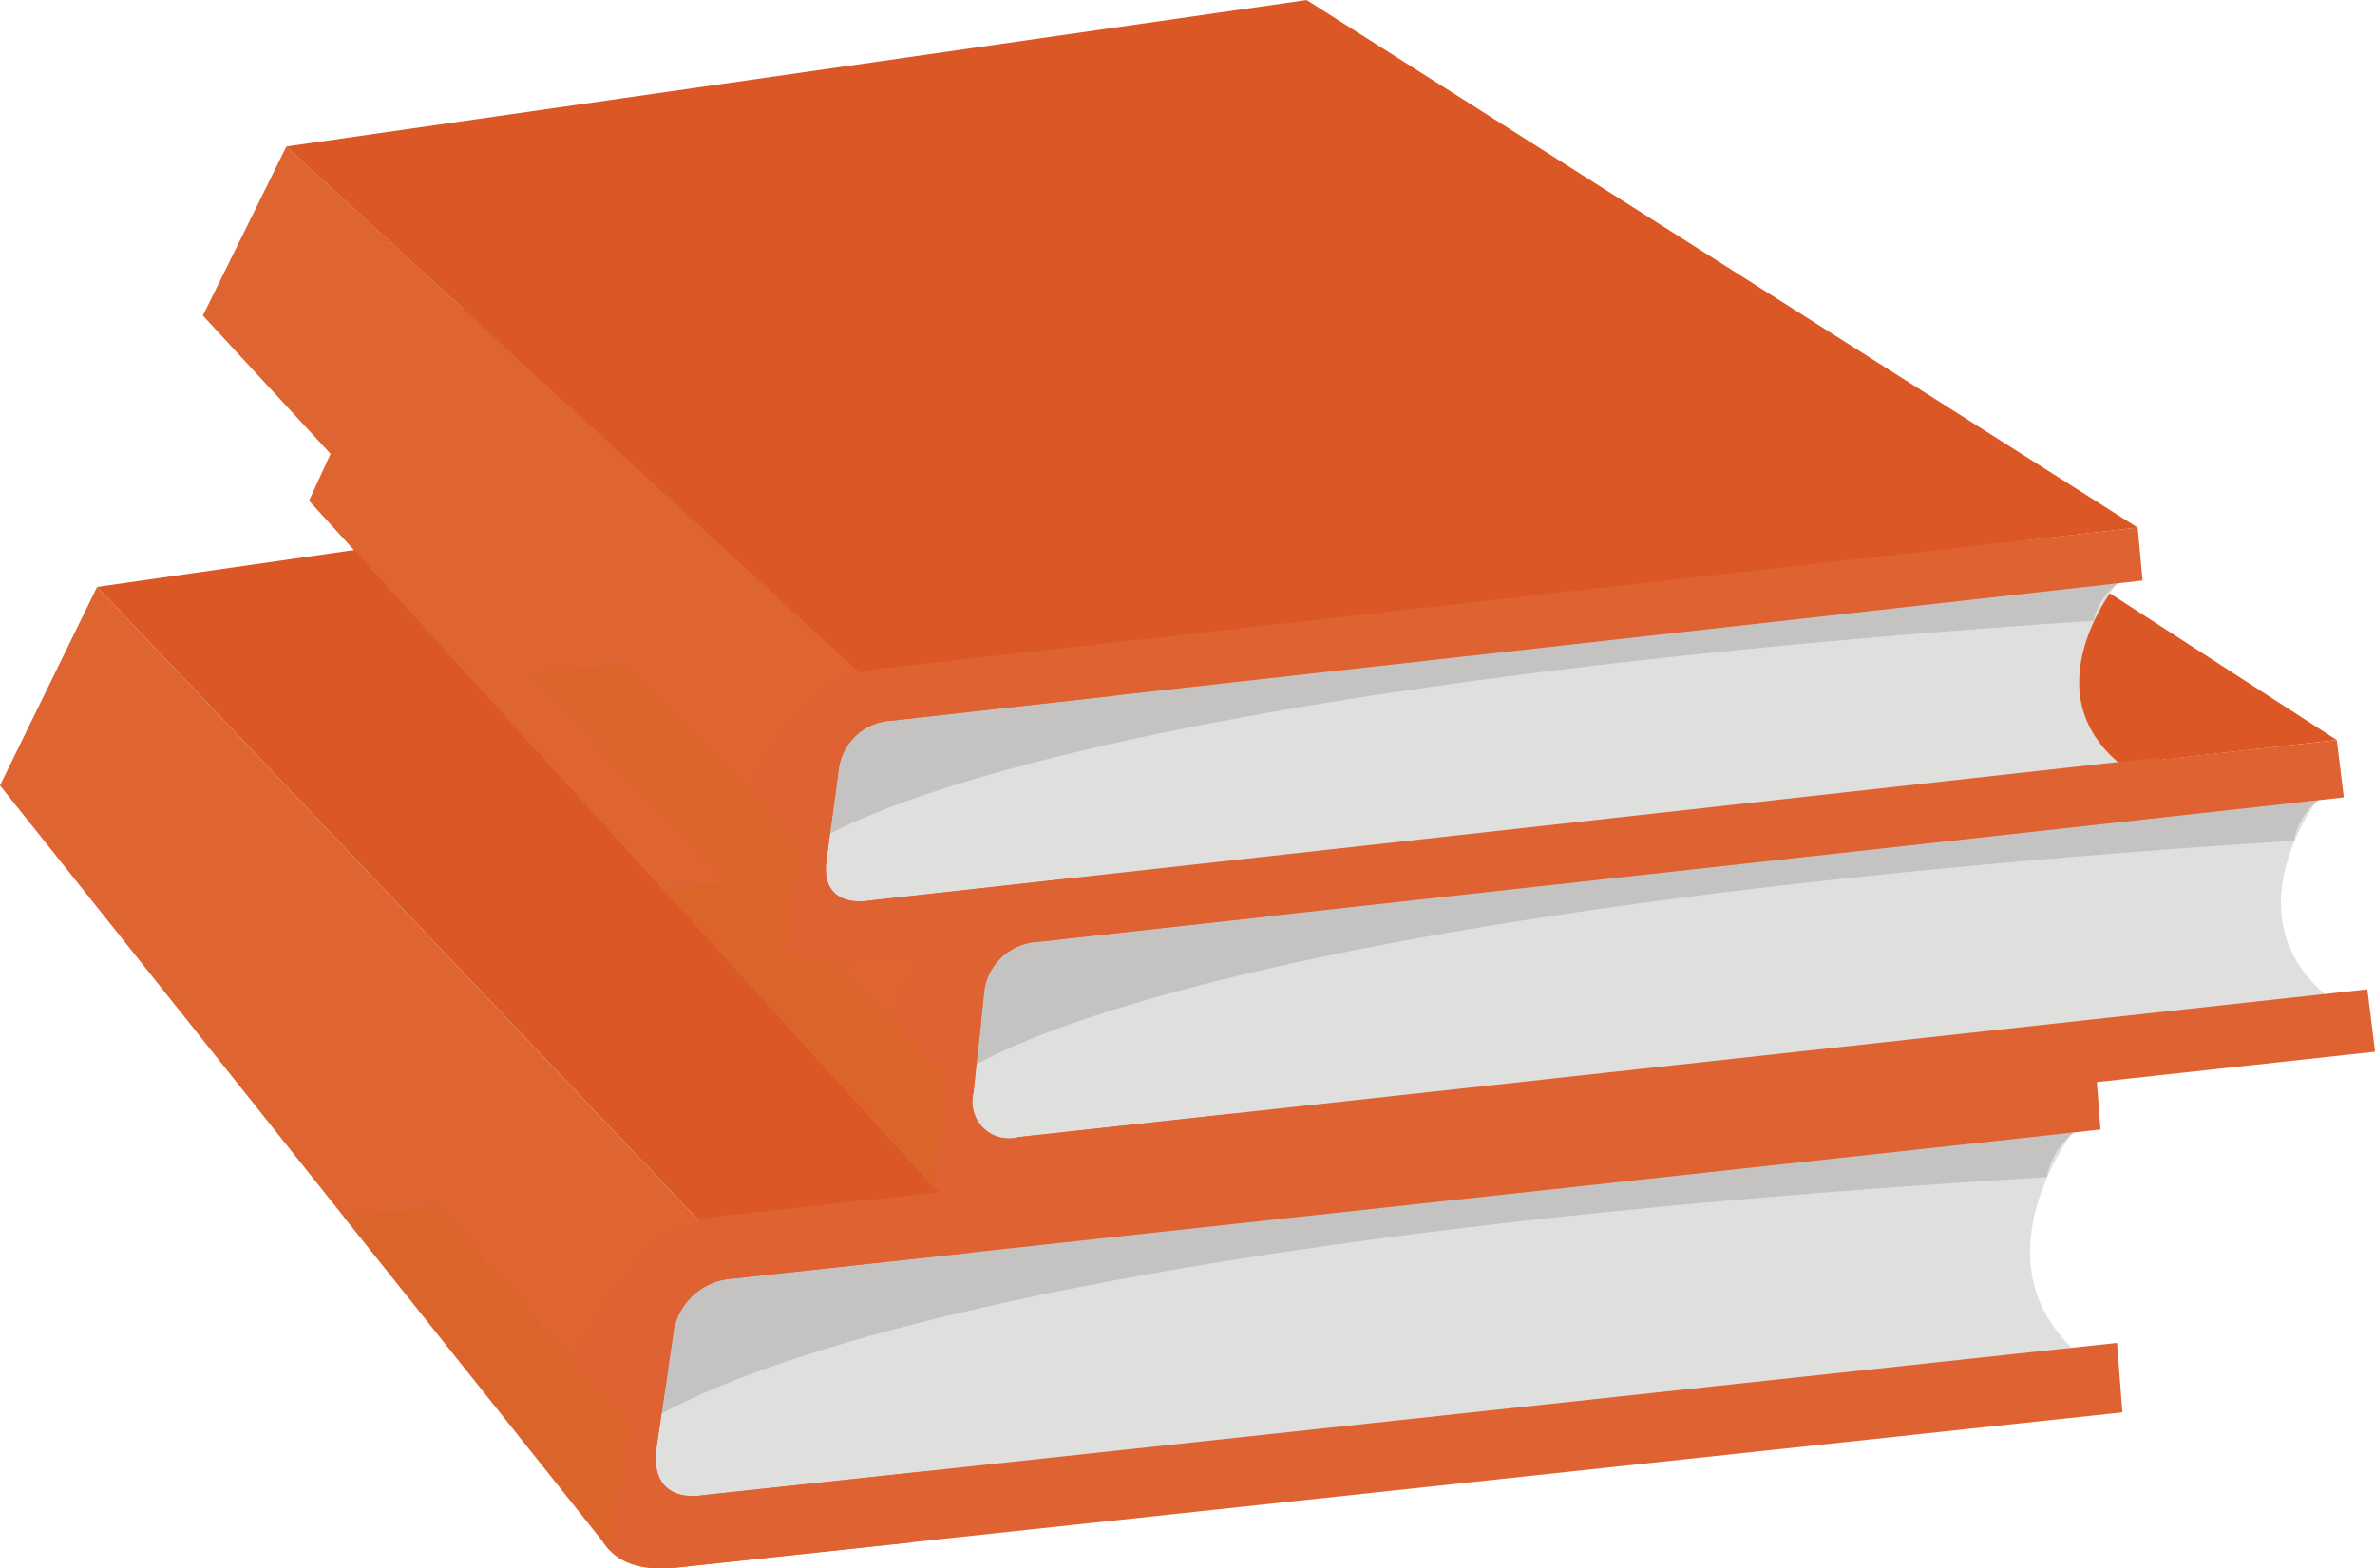
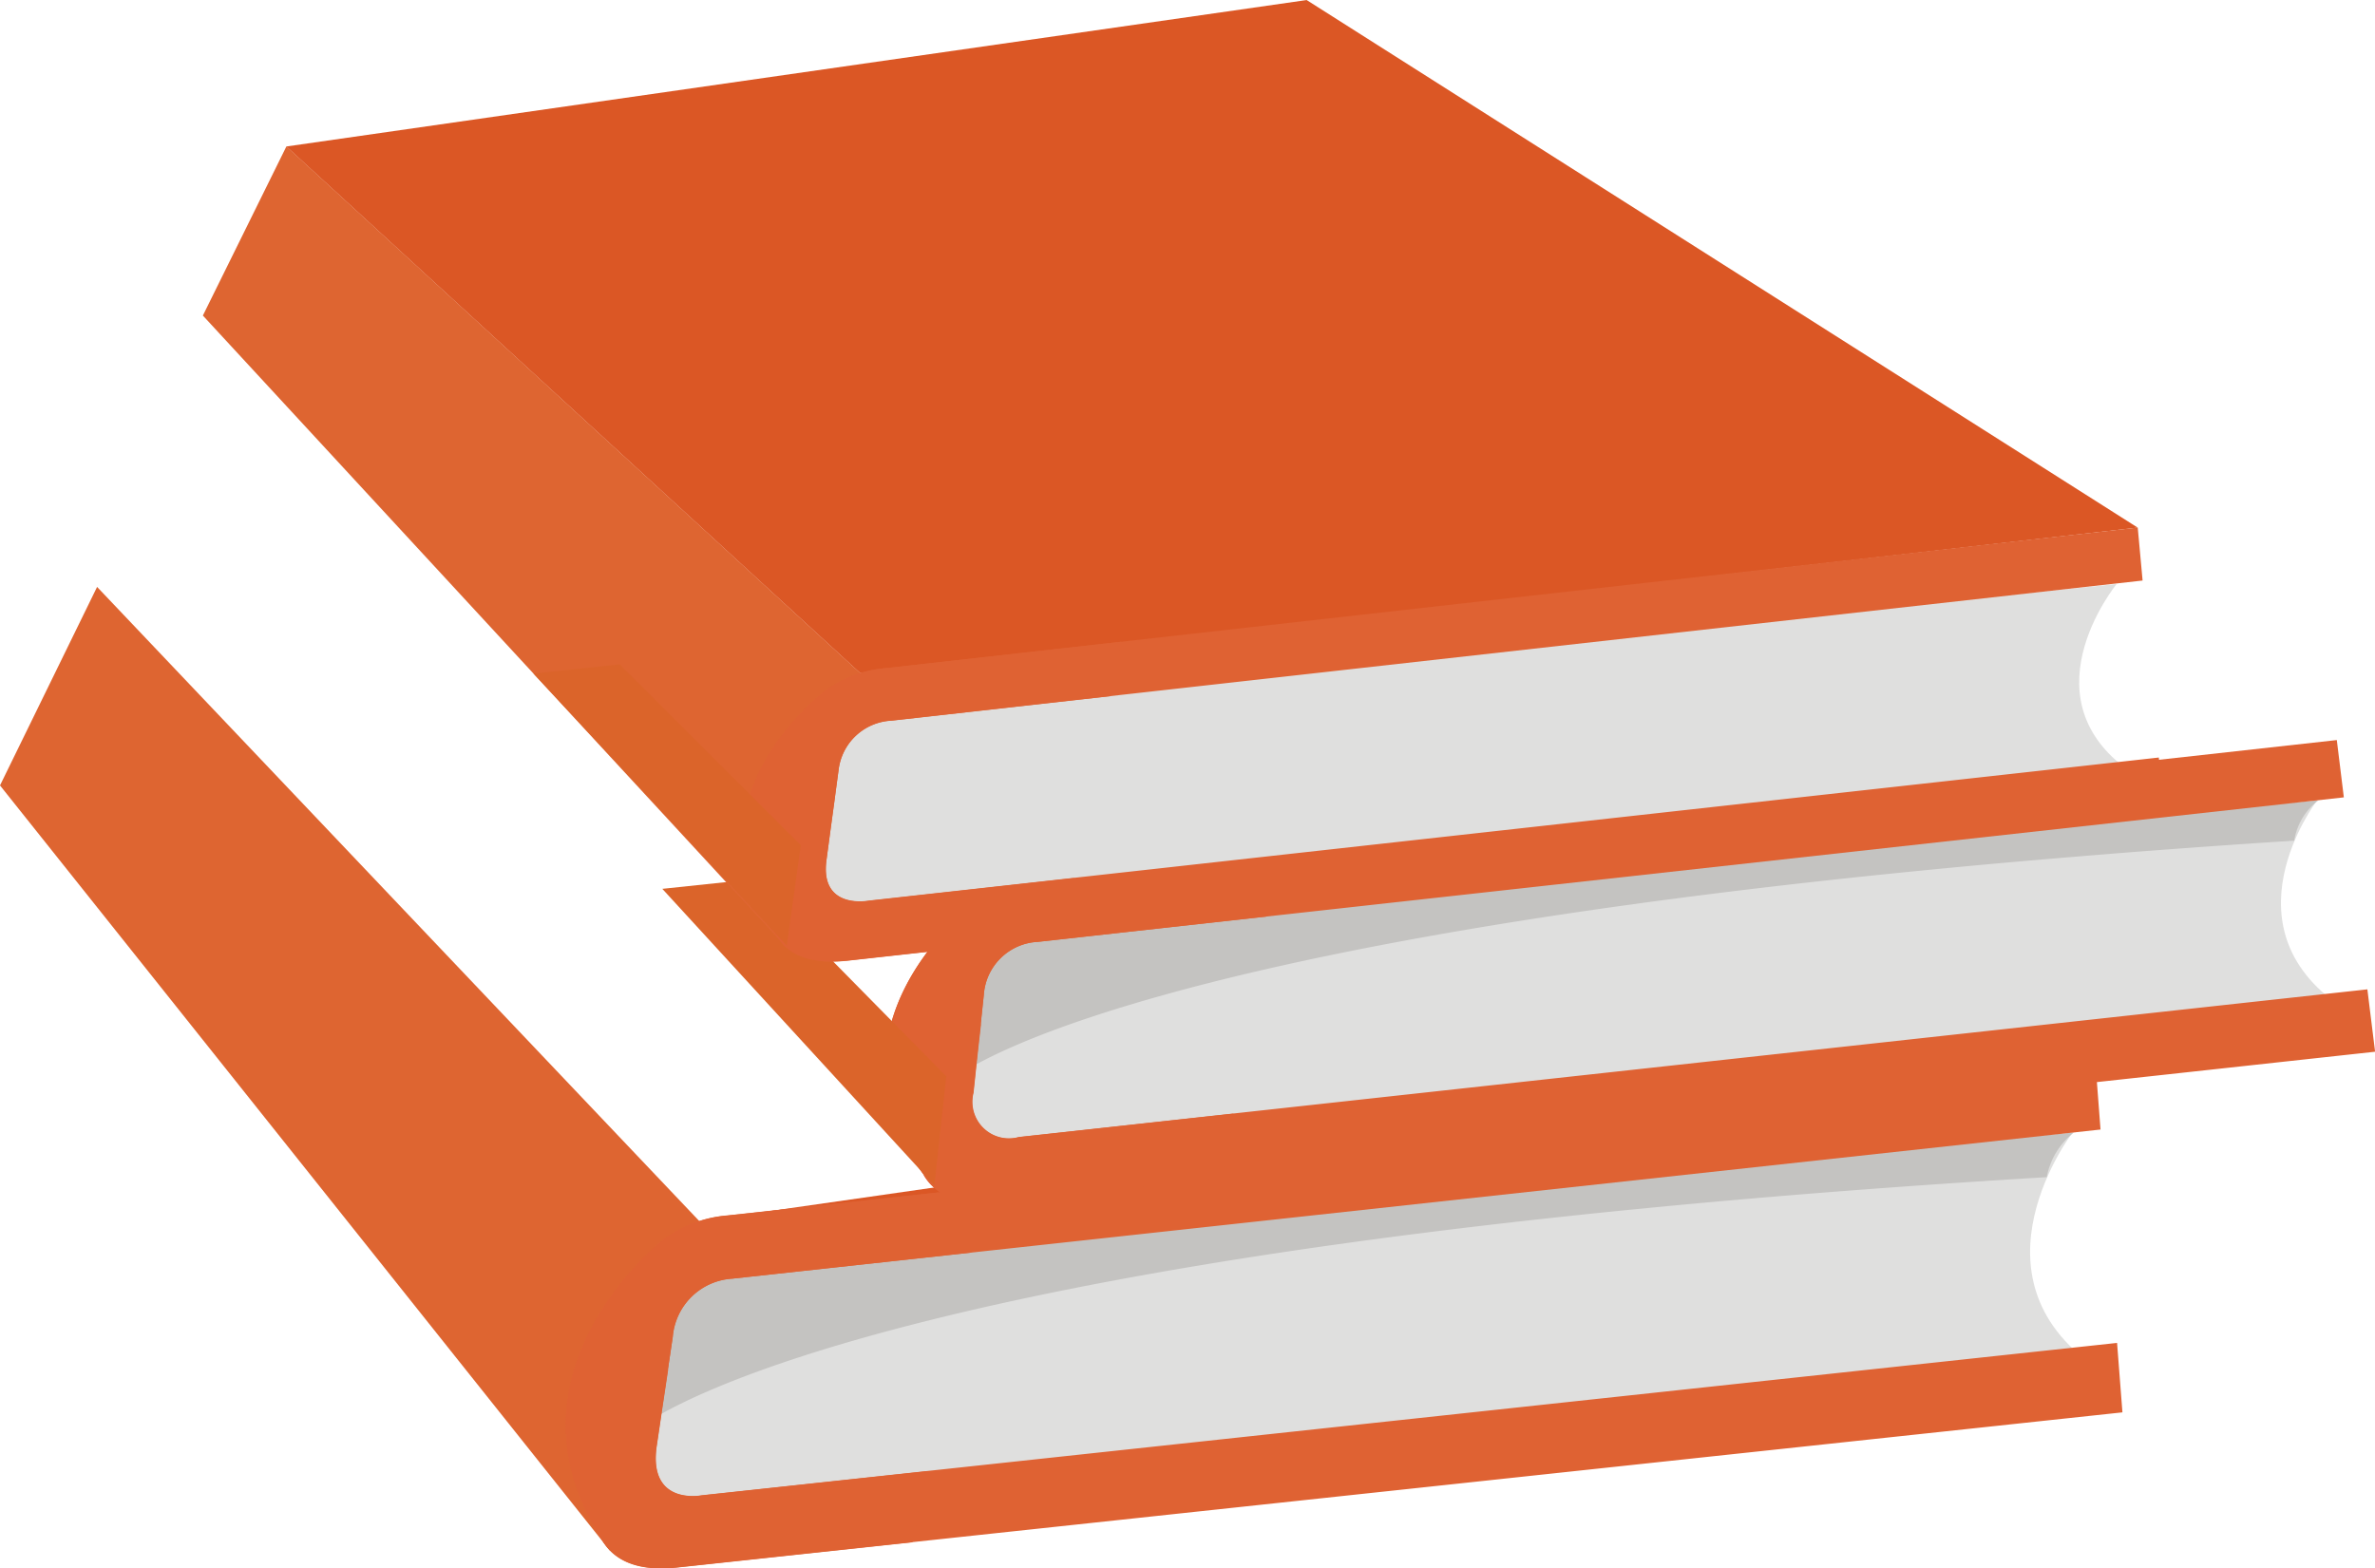
<svg xmlns="http://www.w3.org/2000/svg" width="55.725" height="36.81" viewBox="0 0 55.725 36.81">
  <g id="Book_Icon" data-name="Book Icon" transform="translate(-1547.802 -10459.55)">
    <path id="Path_117" data-name="Path 117" d="M224.6,614.477s-2.551,3.35.569,5.494l-34.339,3.7.736-5.96Z" transform="translate(1371.817 9871.675)" fill="#dfdfde" />
    <path id="Path_118" data-name="Path 118" d="M191.651,621.287c.491-.342,6.083-4.243,32.992-5.857a1.734,1.734,0,0,1,.636-1.048l-32.59,2.929Z" transform="translate(1371.182 9871.748)" fill="#c4c3c1" />
    <path id="Path_119" data-name="Path 119" d="M140.808,571.974l-14.133-14.887-2.278,4.659,14.31,17.957Z" transform="translate(1423.405 9916.238)" fill="#de6531" />
-     <path id="Path_120" data-name="Path 120" d="M181.481,555.412l-32.759,3.641L134.59,544.167l25.909-3.719Z" transform="translate(1415.491 9929.158)" fill="#db5725" />
+     <path id="Path_120" data-name="Path 120" d="M181.481,555.412l-32.759,3.641l25.909-3.719Z" transform="translate(1415.491 9929.158)" fill="#db5725" />
    <path id="Path_121" data-name="Path 121" d="M186.184,614.528c.033-.231.072-.489.113-.768a1.492,1.492,0,0,1,1.391-1.369l32.109-3.5-.114-1.492-32.107,3.508a2.892,2.892,0,0,0-1.52.582h0c-.032.025-.062.051-.091.076a.031.031,0,0,0-.009.009c-.016.014-.035.029-.05.044-.69.612-3.473,3.4-1.306,6.832.234.466.743.83,1.8.717l33.911-3.638-.126-1.63-33.208,3.576s-1.264.251-1.054-1.166c.044-.288.082-.552.117-.786,0,0,.06-.4.15-1" transform="translate(1377.29 9877.169)" fill="#df6233" />
    <path id="Path_122" data-name="Path 122" d="M184.6,628.349c-2.168-3.43.615-6.219,1.307-6.832l.049-.043.009-.008.091-.076,0,0a2.884,2.884,0,0,1,1.519-.581l6.036-.66-.311,1.529-5.613.612a1.491,1.491,0,0,0-1.39,1.369c-.041.279-.081.537-.114.767l-.149,1c-.034.234-.073.5-.115.785-.211,1.416,1.053,1.166,1.053,1.166l5.287-.569-.339,1.669-5.523.593c-1.055.113-1.565-.251-1.8-.717" transform="translate(1377.29 9867.271)" fill="#df6233" />
-     <path id="Path_123" data-name="Path 123" d="M166.748,630.212l-6.257-7.785,2.208-.229,4.484,5.17Z" transform="translate(1395.379 9865.68)" fill="#db642a" />
    <path id="Path_124" data-name="Path 124" d="M256.564,579.568s-2.317,3.037.748,4.943l-32.711,3.58.423-5.368Z" transform="translate(1345.596 9898.781)" fill="#dfdfde" />
    <path id="Path_125" data-name="Path 125" d="M224.9,585.95c.454-.311,5.637-3.866,31.365-5.52a1.478,1.478,0,0,1,.57-.949L225.7,582.362Z" transform="translate(1345.367 9898.85)" fill="#c4c3c1" />
-     <path id="Path_126" data-name="Path 126" d="M173.147,542.392l-14.35-13.4-1.955,4.256L171.5,549.363Z" transform="translate(1398.211 9938.053)" fill="#de6531" />
-     <path id="Path_127" data-name="Path 127" d="M211.211,526.477,179.94,530l-14.35-13.4,24.837-3.566Z" transform="translate(1391.419 9950.441)" fill="#db5725" />
    <path id="Path_128" data-name="Path 128" d="M219.566,579.836c.021-.208.046-.44.072-.692a1.336,1.336,0,0,1,1.271-1.244l30.639-3.39-.165-1.345-30.652,3.4a2.758,2.758,0,0,0-1.432.536h0c-.03.023-.057.046-.084.069a.027.027,0,0,0-.009.008c-.015.012-.032.026-.046.04-.634.557-3.17,3.09-.927,6.157.246.416.751.74,1.756.63l32.292-3.525-.181-1.464-31.638,3.465a.859.859,0,0,1-1.065-1.039c.028-.259.052-.5.075-.708,0,0,.039-.361.1-.9" transform="translate(1351.248 9903.754)" fill="#df6233" />
    <path id="Path_129" data-name="Path 129" d="M218.231,592.97c-2.243-3.067.294-5.6.929-6.157l.044-.04a.041.041,0,0,1,.009-.007c.027-.023.055-.047.084-.069l0,0a2.752,2.752,0,0,1,1.431-.536l5.764-.639-.229,1.381-5.358.593a1.335,1.335,0,0,0-1.269,1.244c-.026.251-.053.484-.073.692l-.1.9c-.021.211-.046.448-.074.707a.858.858,0,0,0,1.064,1.04l5.039-.552-.249,1.5-5.261.574c-1.005.109-1.511-.213-1.758-.63" transform="translate(1351.249 9894.16)" fill="#df6233" />
    <path id="Path_130" data-name="Path 130" d="M200.3,594.976l-6.383-6.96,2.11-.223,4.553,4.624Z" transform="translate(1369.425 9892.395)" fill="#db642a" />
    <path id="Path_131" data-name="Path 131" d="M239.819,556.78s-2.307,2.816.555,4.556l-31.291,3.47.529-4.951Z" transform="translate(1357.646 9916.477)" fill="#dfdfde" />
-     <path id="Path_132" data-name="Path 132" d="M209.579,562.833c.441-.289,5.477-3.6,30.089-5.255a1.418,1.418,0,0,1,.574-.88l-29.808,2.82Z" transform="translate(1357.261 9916.539)" fill="#c4c3c1" />
    <path id="Path_133" data-name="Path 133" d="M161.118,523.189l-13.466-12.362-1.96,3.97,13.69,14.829Z" transform="translate(1406.87 9952.159)" fill="#de6531" />
    <path id="Path_134" data-name="Path 134" d="M197.9,507.831l-29.972,3.417-13.466-12.362,23.939-3.437Z" transform="translate(1400.059 9964.102)" fill="#db5725" />
    <path id="Path_135" data-name="Path 135" d="M204.529,557.175c.025-.191.054-.407.085-.639a1.313,1.313,0,0,1,1.243-1.154l29.352-3.287-.114-1.243-29.377,3.3a2.767,2.767,0,0,0-1.381.5h0c-.029.022-.056.043-.082.065a.026.026,0,0,0-.009.007c-.015.011-.031.024-.045.037-.618.518-3.1,2.868-1.028,5.682.225.382.7.676,1.661.57l30.88-3.416-.124-1.348-30.268,3.358s-1.15.223-.993-.951c.033-.24.061-.458.088-.653,0,0,.045-.333.113-.83" transform="translate(1362.865 9921.08)" fill="#df6233" />
    <path id="Path_136" data-name="Path 136" d="M203.173,569.746c-2.073-2.814.409-5.164,1.029-5.682l.044-.037.009-.007.082-.064h0a2.767,2.767,0,0,1,1.381-.5l5.526-.62-.254,1.277-5.135.575a1.312,1.312,0,0,0-1.242,1.154c-.031.232-.061.447-.086.639l-.113.83c-.025.195-.055.413-.086.652-.159,1.174.991.952.991.952l4.822-.535-.275,1.383-5.032.557c-.961.106-1.436-.188-1.662-.571" transform="translate(1362.865 9911.777)" fill="#df6233" />
    <path id="Path_137" data-name="Path 137" d="M186.344,571.816,180.4,565.43l2.024-.217,4.248,4.244Z" transform="translate(1379.919 9909.929)" fill="#db642a" />
  </g>
</svg>